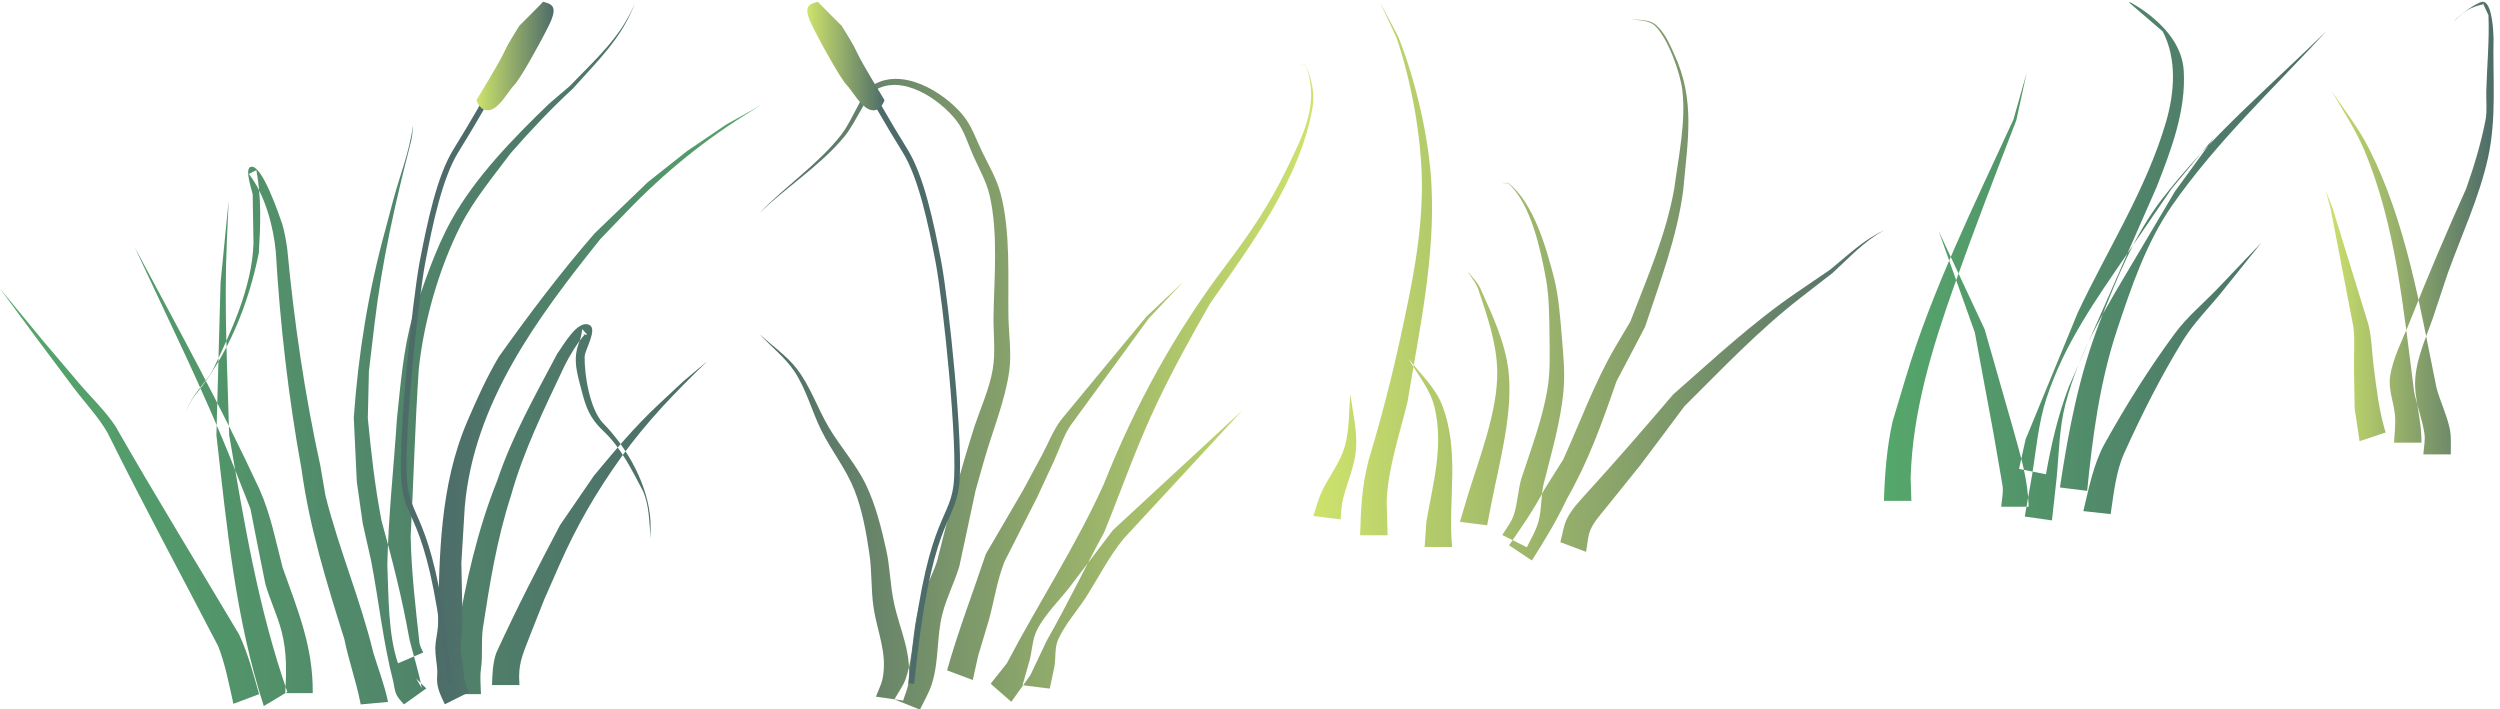
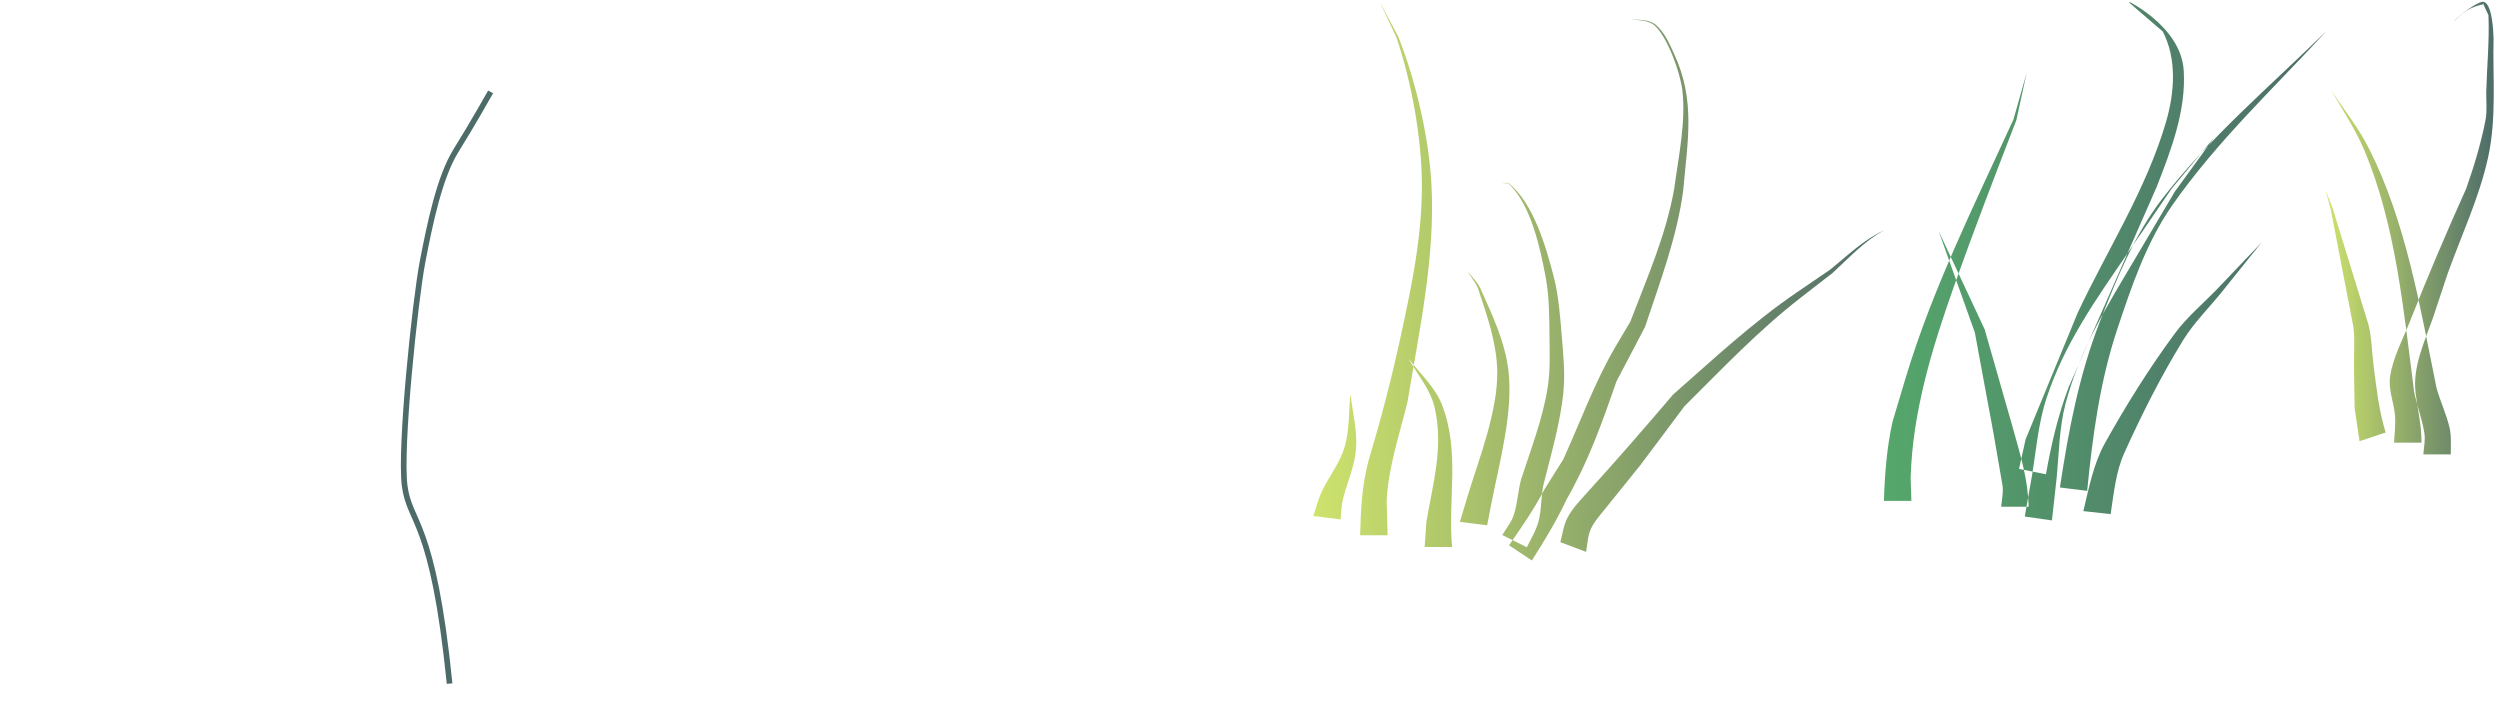
<svg xmlns="http://www.w3.org/2000/svg" xml:space="preserve" width="767.802" height="217.867">
  <defs>
    <linearGradient id="a" x1="0" x2="38.815" y1="-52.263" y2="-52.263" gradientTransform="matrix(10 0 0 10 5370.37 1634)" gradientUnits="userSpaceOnUse" spreadMethod="pad">
      <stop offset="0" style="stop-opacity:1;stop-color:#cee36c" />
      <stop offset="1" style="stop-opacity:1;stop-color:#4d6c69" />
    </linearGradient>
    <linearGradient id="b" x1="0" x2="102.003" y1="-59.881" y2="-59.881" gradientTransform="matrix(10 0 0 10 4350.34 1633.99)" gradientUnits="userSpaceOnUse" spreadMethod="pad">
      <stop offset="0" style="stop-opacity:1;stop-color:#55a76b" />
      <stop offset="1" style="stop-opacity:1;stop-color:#4d6c69" />
    </linearGradient>
    <linearGradient id="c" x1="0" x2="131.759" y1="-64.508" y2="-64.508" gradientTransform="matrix(10 0 0 10 3032.75 1633.99)" gradientUnits="userSpaceOnUse" spreadMethod="pad">
      <stop offset="0" style="stop-opacity:1;stop-color:#cee36c" />
      <stop offset="1" style="stop-opacity:1;stop-color:#4d6c69" />
    </linearGradient>
    <linearGradient id="g" x1="127.651" x2="0" y1="-74.477" y2="-74.477" gradientTransform="matrix(10 0 0 10 1756.24 1489.06)" gradientUnits="userSpaceOnUse" spreadMethod="pad">
      <stop offset="0" style="stop-opacity:1;stop-color:#cee36c" />
      <stop offset="1" style="stop-opacity:1;stop-color:#4d6c69" />
    </linearGradient>
    <linearGradient id="i" x1="0" x2="17.823" y1="-12.531" y2="-12.531" gradientTransform="matrix(10 0 0 10 1864.28 1633.99)" gradientUnits="userSpaceOnUse" spreadMethod="pad">
      <stop offset="0" style="stop-opacity:1;stop-color:#cee36c" />
      <stop offset="1" style="stop-opacity:1;stop-color:#4d6c69" />
    </linearGradient>
    <linearGradient id="k" x1="0" x2="163.318" y1="-81.12" y2="-81.12" gradientTransform="matrix(10 0 0 10 0 1630.07)" gradientUnits="userSpaceOnUse" spreadMethod="pad">
      <stop offset="0" style="stop-opacity:1;stop-color:#55a76b" />
      <stop offset="1" style="stop-opacity:1;stop-color:#4d6c69" />
    </linearGradient>
    <linearGradient id="m" x1="75.104" x2="0" y1="-69.209" y2="-69.209" gradientTransform="matrix(10 0 0 10 1005.2 1396)" gradientUnits="userSpaceOnUse" spreadMethod="pad">
      <stop offset="0" style="stop-opacity:1;stop-color:#55a76b" />
      <stop offset="1" style="stop-opacity:1;stop-color:#4d6c69" />
    </linearGradient>
    <linearGradient id="o" x1="0" x2="17.823" y1="-12.532" y2="-12.532" gradientTransform="matrix(10 0 0 10 1100.15 1633.99)" gradientUnits="userSpaceOnUse" spreadMethod="pad">
      <stop offset="0" style="stop-opacity:1;stop-color:#cee36c" />
      <stop offset="1" style="stop-opacity:1;stop-color:#4d6c69" />
    </linearGradient>
    <clipPath id="d" clipPathUnits="userSpaceOnUse">
      <path d="M0 0h5758.52v1634H0Z" />
    </clipPath>
    <clipPath id="e" clipPathUnits="userSpaceOnUse">
      <path d="M0 1634h5758.52V-.469H0Z" clip-rule="evenodd" />
    </clipPath>
    <clipPath id="f" clipPathUnits="userSpaceOnUse">
      <path d="M1756.24 1633.99h1276.51V-.469H1756.24Z" clip-rule="evenodd" />
    </clipPath>
    <clipPath id="h" clipPathUnits="userSpaceOnUse">
-       <path d="M1864.28 1633.99h352.68V52.98h-352.68z" clip-rule="evenodd" />
-     </clipPath>
+       </clipPath>
    <clipPath id="j" clipPathUnits="userSpaceOnUse">
      <path d="M0 1633.99h1756.24V7.668H0Z" clip-rule="evenodd" />
    </clipPath>
    <clipPath id="l" clipPathUnits="userSpaceOnUse">
-       <path d="M925.703 1633.99h830.537V11.82H925.703Z" clip-rule="evenodd" />
-     </clipPath>
+       </clipPath>
    <clipPath id="n" clipPathUnits="userSpaceOnUse">
      <path d="M925.703 1633.99h352.677V52.969H925.703Z" clip-rule="evenodd" />
    </clipPath>
  </defs>
  <path d="M5595.92 588.75c1.07 16.18 4.95 32.539 2.48 48.559-5.05 32.601-17.16 63.73-23.73 96.05-24.17 185.77-41.86 383.371-114.69 556.981-20.31 48.41-49.8 92.29-76.09 137.74l.08.05c29.68-43.79 62.48-85.81 86.37-133.02 85.98-169.91 118.26-367.481 156.06-553.13 8.8-31.57 23.47-61.472 30.44-93.48 4.24-19.5 2.12-39.809 2.47-59.75zm-67.69 27.078c1.03 21.11 4.1 42.301 2.19 63.352-2.71 29.968-15.71 59.57-11.29 89.328 6.57 44.312 28.89 84.609 45.36 126.262 41.19 104.238 84.36 205.63 130.4 307.84 18.17 51.62 34.05 104.09 44.51 157.8 4.29 22.16 1.23 45.13 1.86 67.7 1.62 58.72 7.45 116.39 5.03 175.06l.21-.56-12.79 27.47 2.69-1.33c-33.2-7.51-44.7-16.26-68.03-38.33l-.28.28c11.11 11.74 57.23 48.42 68.91 42.7 18.28-8.96 20.6-67.51 21.06-83.24-2.06-92.29 7.3-184.35-12.52-275.12-20.1-92.05-61.92-180.97-93.8-269.73l-34.4-103.412c-19.31-54.3-46.51-111.8-39.32-170.828 4.93-40.461 13.94-73.812 13.6-115.242zm-79.61 3.512-11.32 75.719-1.61 95.14c-.52 31.309 2.76 62.91-1.48 93.949l-52.52 272.452-11.32 41.35.05.01 15.75-39.87 82.87-269.063c7.74-31.16 8.02-63.718 12.04-95.589 6.8-53.797 12.05-101.977 27.69-154.047l-60.15-20.051" style="fill:url(#a);fill-opacity:1;fill-rule:evenodd;stroke:none" transform="matrix(.133 0 0 -.133 0 217.867)" />
  <path d="m4675.56 445.328 16.45 93.301c9.95 60.25 14.62 121.844 33.7 179.863 41.87 127.363 114.5 228.274 188.87 337.278l99.81 146.25 49.33 59.41 49.34 59.39.04-.03-45.43-62.43-45.43-62.43-89.72-151.59c-65.6-110.758-130.28-213.027-163.11-339.625-14.54-55.992-14.78-114.555-20.46-172.125l-10.63-96.231zm135.26 12.551c12.65 52.43 23.28 109.281 49.78 156.812 48.94 87.774 102.17 173.192 161.96 253.961 28.57 38.582 66.26 69.5 99.4 104.243l99.4 104.255.05-.04-90.13-112.356c-30.05-37.449-64.98-71.461-90.14-112.352-51.38-83.476-95.43-171.218-135.87-260.504-19.47-42.988-24.36-94.668-31.45-141.019zm-54.1 54.582c19.67 130.453 44.04 259.504 92.39 383.133 38.76 99.082 79.21 199.966 144.32 284.106 109.98 142.1 248.43 259.12 376.8 384.85l.14-.12c-120.94-131.07-252.24-254.05-354.25-400.34-59.44-85.26-93.53-185.895-126.44-284.496-40.67-121.852-57.52-247.965-70.06-374.992zm-94.4 42.898 15.12 68.192 120.5 292.633c68.95 146.466 158.45 284.876 203.78 440.276 19.98 68.53 25.3 145.42-7.45 208.85l-77.86 66.89 2.01 1.04c-17.97 8.17 117.56-51.16 124.19-157.95 5.75-92.52-28.87-183.13-62.72-269.41l-202.5-460.607c-25.24-66.328-40.51-132.894-52.91-202.343zm-41.23-87.441c1.36 15.941 5.13 31.953 3.29 47.844l-21.22 122.851-21.59 116.352-21.34 115.461-83.46 233.774.06.01 106.07-226.515 32.8-114.691 32.56-113.781c17.34-63.645 34.48-115.473 36.23-181.305zm-270.75 13.543c1.86 61.937 6.47 121.84 19.81 182.773l30.18 100.711c61.77 205.821 159.73 402.025 249.15 597.305l30.38 107.48.01-.01-23.77-109.11c-49.24-127.75-98.48-254.97-144.17-384.016-50.25-141.86-95.89-290.52-99.88-442.106l1.67-53.027h-63.38" style="fill:url(#b);fill-opacity:1;fill-rule:evenodd;stroke:none" transform="matrix(.133 0 0 -.133 0 217.867)" />
  <path d="M3603.12 386.078c5.17 18.891 7.37 39.043 16.4 56.434 11.51 22.199 29.67 40.179 46.24 58.906 67.63 74.172 132.72 149.41 197.87 225.75 93.8 82.352 182.69 165.672 285.93 236.043l75.8 51.649c40.7 32.77 77.5 69.26 124.93 91.18l.05-.08c-45.9-24.71-80.25-63.22-118.76-98.34l-73.11-56.659c-98.11-76.031-181.1-164-269.13-251.332l-50.25-67.34-52.08-69.328-78.87-97.883c-12.49-15.867-26.76-30.93-34.98-49.379-7.19-16.121-7.14-34.59-10.68-51.879zm-118.54-7.09c30.46 43.492 57.17 82.473 82.18 129.703l43.03 68.43c40 87.789 72.18 177.707 120.92 260.891l34.02 57.449c38.72 101.051 82.19 199.229 101.27 306.469 9.8 72.83 27.48 154.87 18.82 228.24-4.63 39.3-33.8 121.36-63.41 148.54-13.96 12.83-34.44 11.87-53.22 14.56l-.03.2c19.33-1.91 40.2-.06 55.09-12.53 20.61-17.26 31.5-43.19 42.75-67.62 49.59-107.53 30.97-199.82 20.97-313.71-14.47-110.17-53.56-211.559-88.27-316.282l-33.66-64.379-32.45-61.711c-33.39-96.488-64.27-183.5-114.98-272.34-23.96-50.777-50.37-93.898-80.28-141.07zm-15.51 23.672c9.21 15.531 21.26 29.84 26.76 47.031 8.46 26.399 9.46 54.707 16.67 81.481 22.31 68.437 49.99 140.449 61.28 211.488 6.25 39.32 4.73 79.5 4.25 119.328-.55 44.723-.39 89.782-8.45 133.774-12 65.548-34.03 170.198-85.7 217.928-3.31 3.06-9.02.33-13.54.49v.26c4.52.16 10.01 3.29 13.54.49 57.03-45.29 86.59-148.4 103.83-215.301 11.51-44.66 14.79-91.008 18.64-136.981 3.45-41.347 7.75-82.988 4.25-124.347-6.26-73.832-29.23-149.75-47.04-221.731-5.22-26.711-3.71-54.601-10.41-80.98-5.51-21.719-17.66-41.09-27.38-61.27zm-97.87 30.371 17.61 59.098c27.29 88.73 69.83 196.109 68.59 288.07-.88 64.813-22.99 127.43-43.43 188.942-5.14 15.461-16.64 28.007-24.96 42.019l.22.15c9.73-13.072 22.48-24.361 29.19-39.208 27.6-61.231 57.04-123.411 64.87-190.122 11.29-96.14-20.84-211.929-39.71-307.589l-9.47-49.211zm-81.47-58.082 4.02 58.051c14.91 88.5 40.3 172.75 19.02 264.102-9.54 40.91-38.25 74.539-59.22 110.937l.37.242c26.61-34.422 60.59-65.019 76.16-105.652 41.9-109.328 12.99-216.988 23.04-327.68zm-148.92 27.082c1.51 60.418 3.69 110.418 18.62 169.707 28.92 96.442 53.18 188.793 74.58 287.582 25.72 118.5 50.04 232.31 49.34 354.81-.6 106.68-24.15 236.15-58.75 337.6l-38.57 82.24.03.02 42.67-80.21c40.31-101.34 70.56-230.91 76.62-339.31 9.51-169.91-27.94-338.72-55.4-505.501-17.73-72.25-44.8-152.739-47.81-226.848l2.07-80.09zm-108.06 44.547c6.42 20.352 11.88 41.082 21.33 60.231 16.61 33.66 40.91 64.011 51.16 100.132 10.99 38.727 9.35 79.899 12.95 120h.33c5.08-41.171 15.68-82.293 12.95-123.679-2.64-40.094-20.16-77.543-30.06-116.481-3.99-15.672-4.37-31.953-5.75-48.07l-62.91 7.867" style="fill:url(#c);fill-opacity:1;fill-rule:evenodd;stroke:none" transform="matrix(.133 0 0 -.133 0 217.867)" />
  <g clip-path="url(#d)" transform="matrix(.133 0 0 -.133 0 217.867)">
    <g clip-path="url(#e)">
      <g clip-path="url(#f)">
-         <path d="m2361.2 55.852 16.27 57c6.22 24.308 6.43 50.789 18.29 72.886 19.01 35.422 48.6 63.942 73.44 95.532l50.03 65.851 50.76 66.82c98.77 91.469 197.59 182.918 296.43 274.329l.14-.141L2795 610.77l-71.54-77.36-129.08-139.539c-32.75-39.762-60.45-94.141-88.74-138.101-20.88-31.192-46.35-59.84-61.93-93.989-8.74-19.16-5.31-41.742-8.79-62.5l-10.81-51.293zm-73.62 3.398 37.28 46.871c72.98 139.238 158.93 270.008 223.81 413.578 72.39 182.02 164.18 350.008 282.43 506.221 53.52 70.66 99.88 138.96 138.91 219.51 38.68 79.85 78.41 152.56 45.4 241.19-1.58 4.23-9.03.18-13.54.26v.13c4.51.07 11.78 4.41 13.54.25 12.75-30.3 21.03-63.07 15.7-95.51-26.98-164.33-142.3-319.07-236.11-453.41-43.97-76.723-85.01-150.672-123.06-230.699-46.88-98.434-81.54-198.59-122.47-299.379-45.18-82.84-85.35-167.5-132.24-249.25l-24.98-52.75-13.02-27.32-43.94-61.442Zm-100.59 30.871c25.38 90.481 59.68 179.25 89.43 268.508l86.46 148.16 43.04 80.012c14.51 26.976 25.43 56.199 43.52 80.887l197.98 239.582 83.65 78.8.08-.07-78.8-83.652-181.09-247.797c-16.25-25.16-25.12-54.383-37.7-81.571l-38.2-82.429-75.99-149.68c-17-43.543-23.75-90.41-36.13-135.48l-24.55-81.743-12.34-55.789zm-121.6-67.05c8.77 16.148 20.43 31.03 26.36 48.41 18.07 52.917 14.83 110.847 30.06 163.941 10.56 36.75 29.87 70.488 42.07 106.726 26.15 105.75 53.55 207.75 86.47 311.571 14.67 43.719 34.34 86.191 42.07 131.64 6.68 39.27 1.56 79.59 1.75 119.442 1.4 90.637 11.39 193.649-8.88 281.929-7.47 32.5-24.52 61.82-38.11 92.27-12.04 26.95-20.07 56.37-38.01 79.79-38.09 49.7-127.62 111.53-192.15 68.87-12.88-8.52-17.92-24.83-25.78-38.11-13.54-22.88-25.15-47.17-42.09-67.66-54.02-65.43-131.15-113.86-192.67-173.49l-.19.18c59.34 61.23 134.66 111.8 186.37 178.51 15.99 20.62 26.47 44.91 39.15 67.71 8.42 15.15 14.21 33.13 28.36 43.12 69.73 49.16 169.37-12.01 214-66.52 19.74-24.1 29.65-54.62 43.22-82.66 15.49-31.99 34-62.91 43.11-97.27 23.6-88.88 16.77-194.579 18.2-286.669 1.07-41.422 7.42-83.184 1.75-124.231-9.41-68.121-39.36-139.851-58.42-207.132l-19.24-68-18.55-86.848-18.94-88.309c-11.25-37.222-29.53-72.222-39.16-109.883-13.33-52.218-7.66-108.707-24.08-160.976-6.6-21-18.17-40.094-27.8-59.89zm-42.56 6.25c4.88 14.03 12.33 27.28 15.23 41.84 11.67 58.53-12.63 108.327-20.96 165.218-5.96 40.691-3.43 82.332-9.51 123-7.48 49.992-16.22 100.422-34.72 147.469-19.06 48.422-52.57 89.859-75.8 136.429-22.39 44.891-34.72 94.934-62.37 136.782-21.12 31.968-52.31 55.992-78.46 83.992l.28.277c28-26.148 60.75-48 83.99-78.461 30.88-40.488 47.23-90.066 73.01-133.976 26.99-45.961 63.85-86.153 86.66-134.313 22.48-47.469 35.21-99.098 46.5-150.379 8.74-39.699 8.93-80.961 17.57-120.687 14.56-67 42.23-115.321 33.19-186.774-1.72-13.597-7.99-26.226-11.85-39.379l-62.76 8.961" style="fill:url(#g);fill-opacity:1;fill-rule:evenodd;stroke:none" />
-       </g>
+         </g>
    </g>
  </g>
  <g clip-path="url(#h)" transform="matrix(.133 0 0 -.133 0 217.867)">
    <path d="M2104.46 59.512c38.54 381.777 92.3 367.898 103.75 456.699 11.45 88.809-24.3 428.879-41.25 517.069-16.94 88.19-39.33 196.31-77.4 257.31-38.08 60.99-79.79 135.28-79.79 135.28" style="fill:none;stroke:#4d6c69;stroke-width:13.057;stroke-linecap:butt;stroke-linejoin:miter;stroke-miterlimit:10;stroke-dasharray:none;stroke-opacity:1" />
    <path d="M1888.39 1633.99c-19.78-5.4-35.16-9.6-13.77-53.35 21.39-43.75 67.37-125.65 80.36-138.63 13-12.98 33.19-52.34 55.97-57.92 22.78-5.59 31.56 22.78 31.56 22.78s-50.99 82.9-62.57 108.07c-11.59 25.18-23 40.95-36.19 63.33-9.59 9.18-55.36 55.72-55.36 55.72" style="fill:url(#i);fill-opacity:1;fill-rule:evenodd;stroke:none" />
  </g>
  <g clip-path="url(#j)" transform="matrix(.133 0 0 -.133 0 217.867)">
-     <path d="M538.941 12.84c-9.961 44.308-18.472 90.75-35.121 133.07-85.48 164.711-173.25 326.988-255.8 493.43-21.821 37.461-52.231 69.23-78.34 103.84C112.531 818.93 56.121 895.059 0 971.609l.05.039 49.122-59.57 49.11-59.578 84.077-99.18c28.039-33.07 60.18-63.07 84.11-99.218 92.793-162.422 190.39-320.633 285.73-481.313 20.403-44.301 33.102-90.937 46.102-137.687zM1047.2 35.23c1.04 47.489 7.21 92.43 8.52 140.008 19.77 119.352 47.5 240.883 92.47 353.071 34.65 103.402 87.71 196.742 138.65 293.14 13.35 17.871 46.29 79.199 73.92 66.352 19.82-9.211-9.65-56.653-10.77-72.801-.69-43.859 12.14-120.262 41.42-152.84 57.99-58.398 106.71-146.621 110.8-229.32l.32-36.809h-.17c-3.39 36.328-2.71 75.071-17.95 108.821-25.9 49.058-50.32 99.628-91.28 138.109-39.6 37.207-43.28 68.949-56.58 118.059-7.04 28.191-10.86 53.25-1.17 81.441 5.17 12.73 7.51 22.039 9 35.687l11.66-12.75-10.46-.238 5.41 1.309c-17.24-18.571-36.63-51.399-47.61-73.59-46.5-98.867-93.97-194.168-123.55-299.731-32.6-100.32-49.14-203.597-65.09-307.668-3.71-31.23.24-60.71-4.18-92.312-2.59-18.508-.37-39.168.04-57.938zM932.84 11.57c-18.871 20.59-19.621 23.282-24.5 51.871-23.621 91.039-33.488 187.071-51.34 279.727l-19.32 85.863-13.7 96.321-3.511 73.328-3.539 75.261c10.64 148.918 33.59 290.637 73.191 434.609l17.219 65c15.012 56.69 39.101 116.44 45.941 174.15l.117 5.23h.012c.32-13.71-1.269-28.75-4.269-42.08-35.961-138.02-67.391-278.08-84.153-419.631l-13.109-110.18-2.539-108.648c7.851-80.692 16.191-156.301 31.539-236.161 24.902-90.062 47.609-179.152 64-271.191 8.723-38.629 22.312-77.23 29.051-115.918l-12.86 21.93 23.36-22.63zm-99.899-.12c-9.531 51.1-27.39 98.921-37.711 150.581-40.359 128.258-80.679 258.43-98.8 391.758-30.559 167.672-49.602 334.422-59.641 504.361-5.699 57.42-24.879 131.21-62.258 178.31l17.539 8.65c11.961-65.64 9.539-124.65 5.621-191.22-24.453-120.55-71.011-235.281-149.179-330.949-8.184-11.179-13.461-21.25-17.992-34.089l-.032.007c11.942 38.012 42.121 61.27 61.071 95.09 42.882 89.563 90.441 191.09 93.793 292.061-.641 37.81-1.313 75.65-1.864 113.49-2.519 11.51-18.027 56.69-5.816 62.7 26.906 13.26 70.687-122.38 74.039-131.29 5.648-19.19 9.07-39.01 11.75-58.84 15.898-168.679 40.129-333.851 76.309-499.609l11.789-68.77c30.742-122.89 80.902-240.441 110.621-363.113 11.949-38.976 25.461-73.16 33.898-113.406Zm86.098 94.96c-23.09 67.168-21.559 156.149-24.629 226.871 2.168 112.188 14.871 224.399 22.078 336.5 8.524 80.379 14.41 160.629 36.633 238.778 26.5 74.761 50.599 151.331 89.199 221.001 55.25 99.74 144.22 190.61 226.2 269.54l47.52 40.63c58.43 60.95 116.98 111.34 149.79 190.34h.03c-29.94-80.49-86.73-133.26-143.03-196.61-51.65-47.7-97.2-96.08-143.5-149.01-40.38-54.01-85.59-107.87-116.14-168.3-49.76-98.41-84.69-221.13-96.151-330.49-8.711-128.73-11.969-257.461-18.738-386.281 1.711-83.879 11.25-163.359 20.359-246.301 1.309-7.687 5.602-14.527 8.649-21.699zm217.051-50.27c.85 24.72 1.65 50.462 9.73 74.09 46.12 100.598 95.96 197.59 147.53 295.461l78.47 114.297c49.09 59.102 94.07 113.082 150.46 165.633l56.93 53.059 53.95 45.218.02-.019c-71.88-69.43-140-139.488-198.22-220.82-57.79-80.5-103.96-160.278-143.79-251.008l-33.93-77.11-33.27-84.152c-12.98-34.559-25.15-58.141-25.25-95.027l.77-19.621zM658.77 37.513c2.582 48.707 3.96 93.797-8.329 141.886-9.589 37.512-26.953 72.68-37.601 109.911l-17.789 88.582-16.742 85.379-37.911 95.929c-68.019 172.36-150.929 339.121-229.039 507.181l.082.03c99.45-185.461 199.719-368.012 288.11-558.98 25.39-56.641 37.48-120.129 53.097-179.969 35.102-98.82 70.731-183.16 69.512-289.95zM609.129 7.668c-65.75 203.16-85.231 414.391-109.418 625.512l4.789 175.988 4.801 176.371 9.347 94.581L528 1174.7h.02l-4.192-94.95c-6.566-148.879 1.352-297.648 5.402-446.57 34.84-202.328 66.641-398.418 134.27-592.899L609.129 7.668" style="fill:url(#k);fill-opacity:1;fill-rule:evenodd;stroke:none" />
-   </g>
+     </g>
  <g clip-path="url(#l)" transform="matrix(.133 0 0 -.133 0 217.867)">
    <path d="M1027.19 11.82c-7.75 16.758-15.9 31.7-17.67 50.489-.89 9.402.69 18.882.19 28.312-.88 16.84-4.73 33.539-4.5 50.41.24 17.547 5.07 34.77 6.24 52.289 3.08 160.391 3.52 322.59 67.98 472.578 21.75 50.602 44.47 100.973 72.52 148.383 70.91 99.481 141.1 192.629 221.18 285.029l61.29 58.98 61.72 59.37 90.53 71.67 90.23 61.13 63.43 35.38 15.89 10.16.02-.03-15.49-10.76c-111.38-67.88-205.05-143.82-295.42-237.83l-58.98-61.28c-145.71-181.998-292.04-378.241-313.11-618.299l-7.87-130.11 1.59-76.402 1.31-67.969c-.51-17.48-4.68-34.808-4.22-52.289.38-14.703 4.75-29.062 5.95-43.71 2.22-27.141.05-32.762 13.9-57.16l-56.71-28.34" style="fill:url(#m);fill-opacity:1;fill-rule:evenodd;stroke:none" />
  </g>
  <g clip-path="url(#n)" transform="matrix(.133 0 0 -.133 0 217.867)">
    <path d="M1038.2 59.5c-38.54 381.789-92.302 367.91-103.751 456.711C923 605.012 958.75 945.09 975.699 1033.28c16.942 88.19 39.331 196.31 77.401 257.31 38.08 60.99 79.79 135.28 79.79 135.28" style="fill:none;stroke:#4d6c69;stroke-width:13.057;stroke-linecap:butt;stroke-linejoin:miter;stroke-miterlimit:10;stroke-dasharray:none;stroke-opacity:1" />
-     <path d="M1254.27 1633.99c19.78-5.4 35.16-9.6 13.77-53.35-21.39-43.75-67.37-125.65-80.36-138.63-13-12.99-33.19-52.34-55.97-57.93-22.78-5.58-31.56 22.79-31.56 22.79s50.99 82.9 62.58 108.07c11.58 25.17 22.99 40.95 36.18 63.32 9.59 9.19 55.36 55.73 55.36 55.73" style="fill:url(#o);fill-opacity:1;fill-rule:evenodd;stroke:none" />
  </g>
</svg>